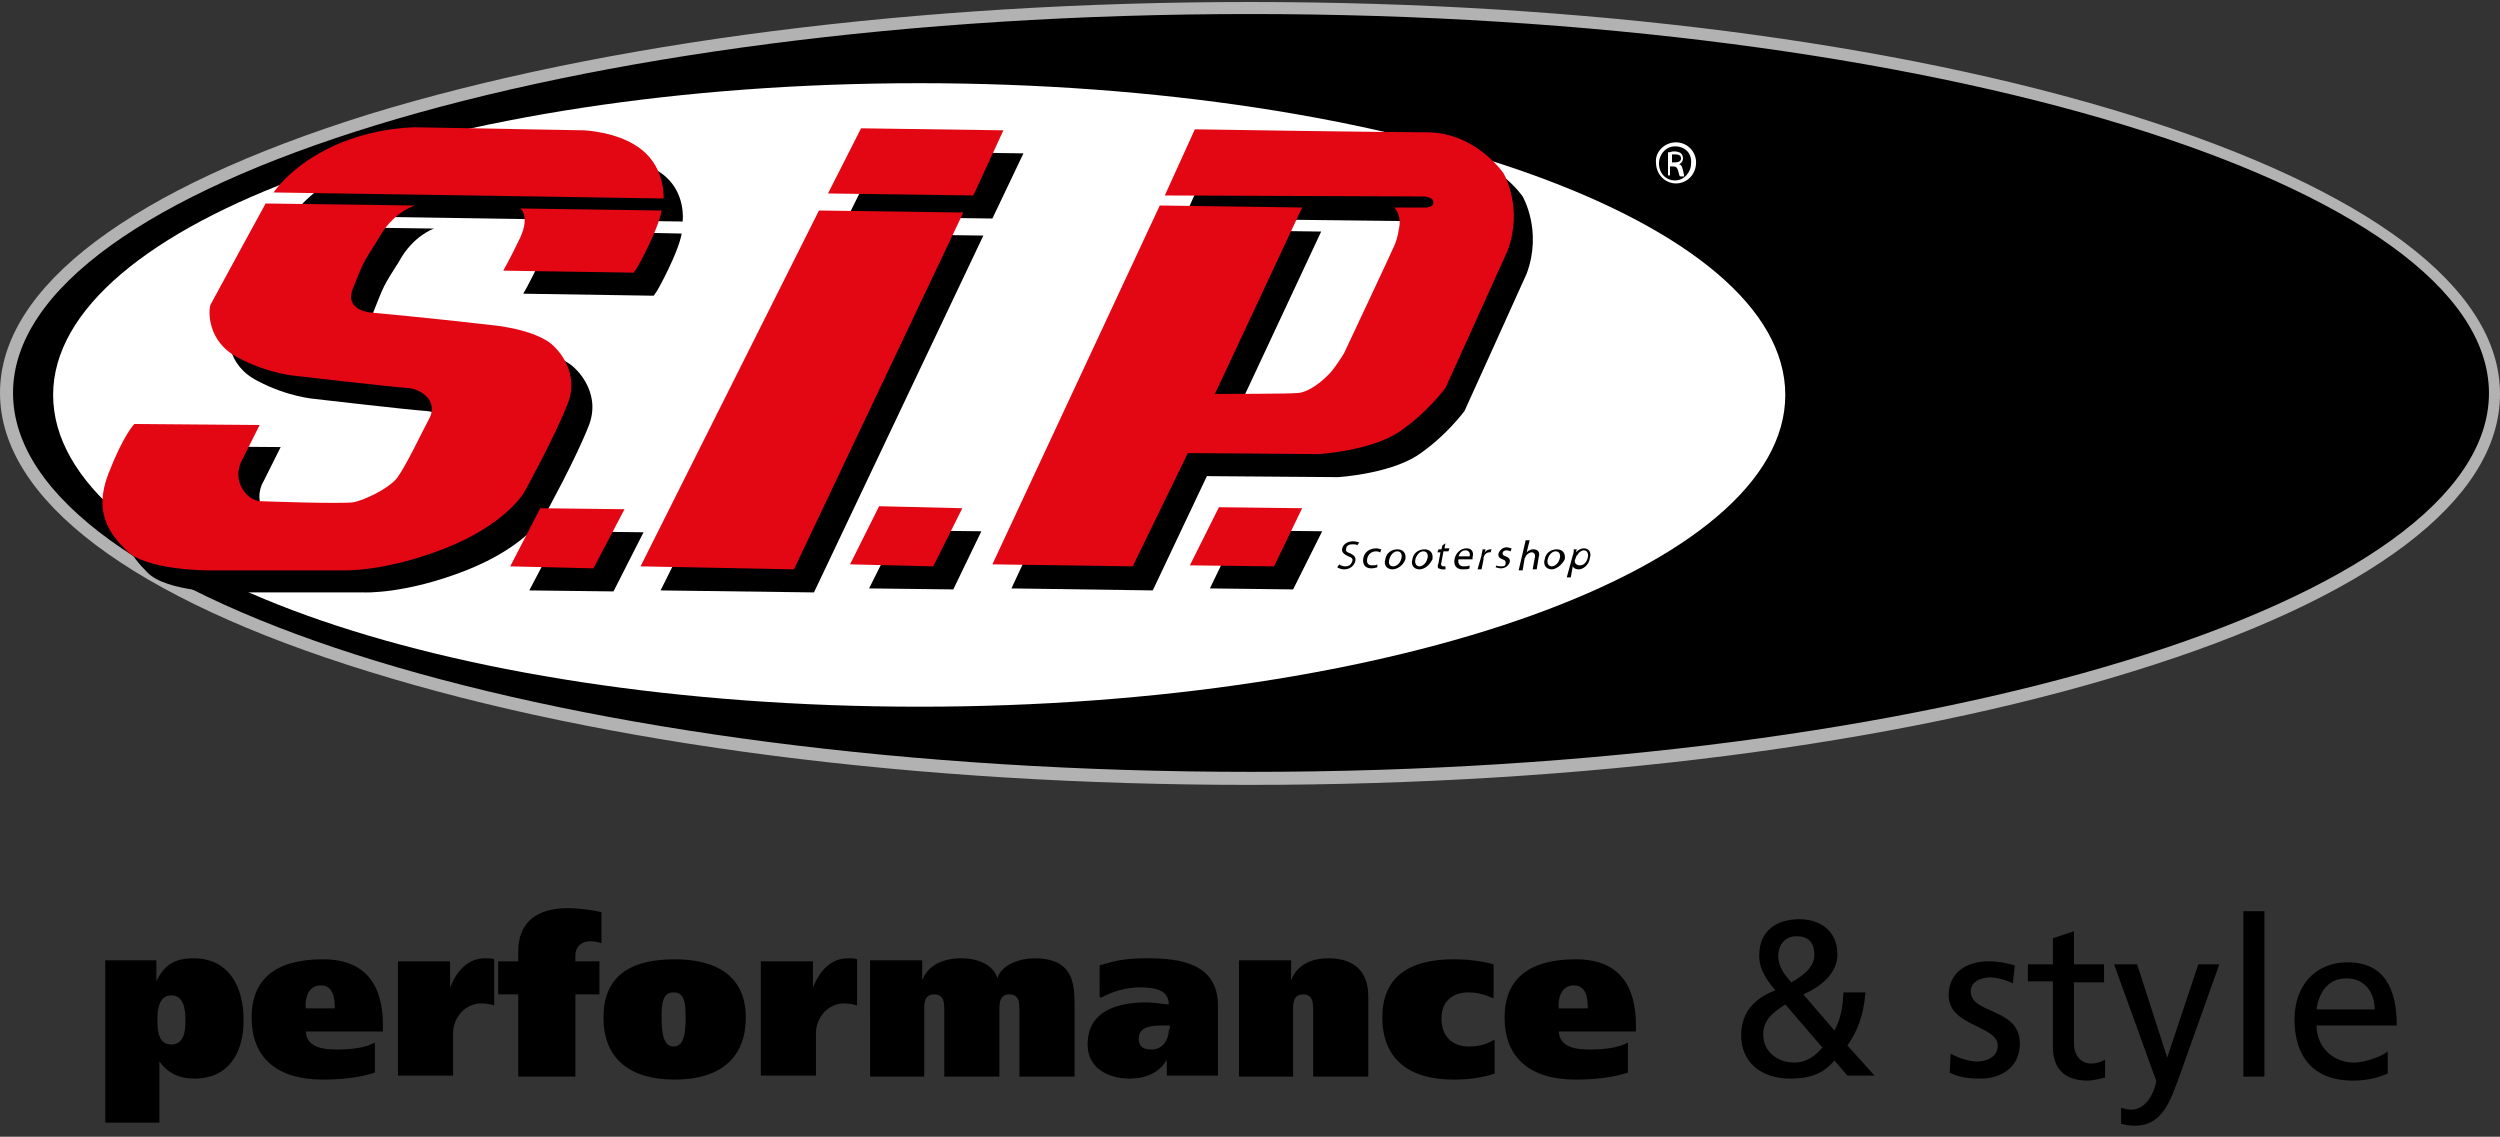
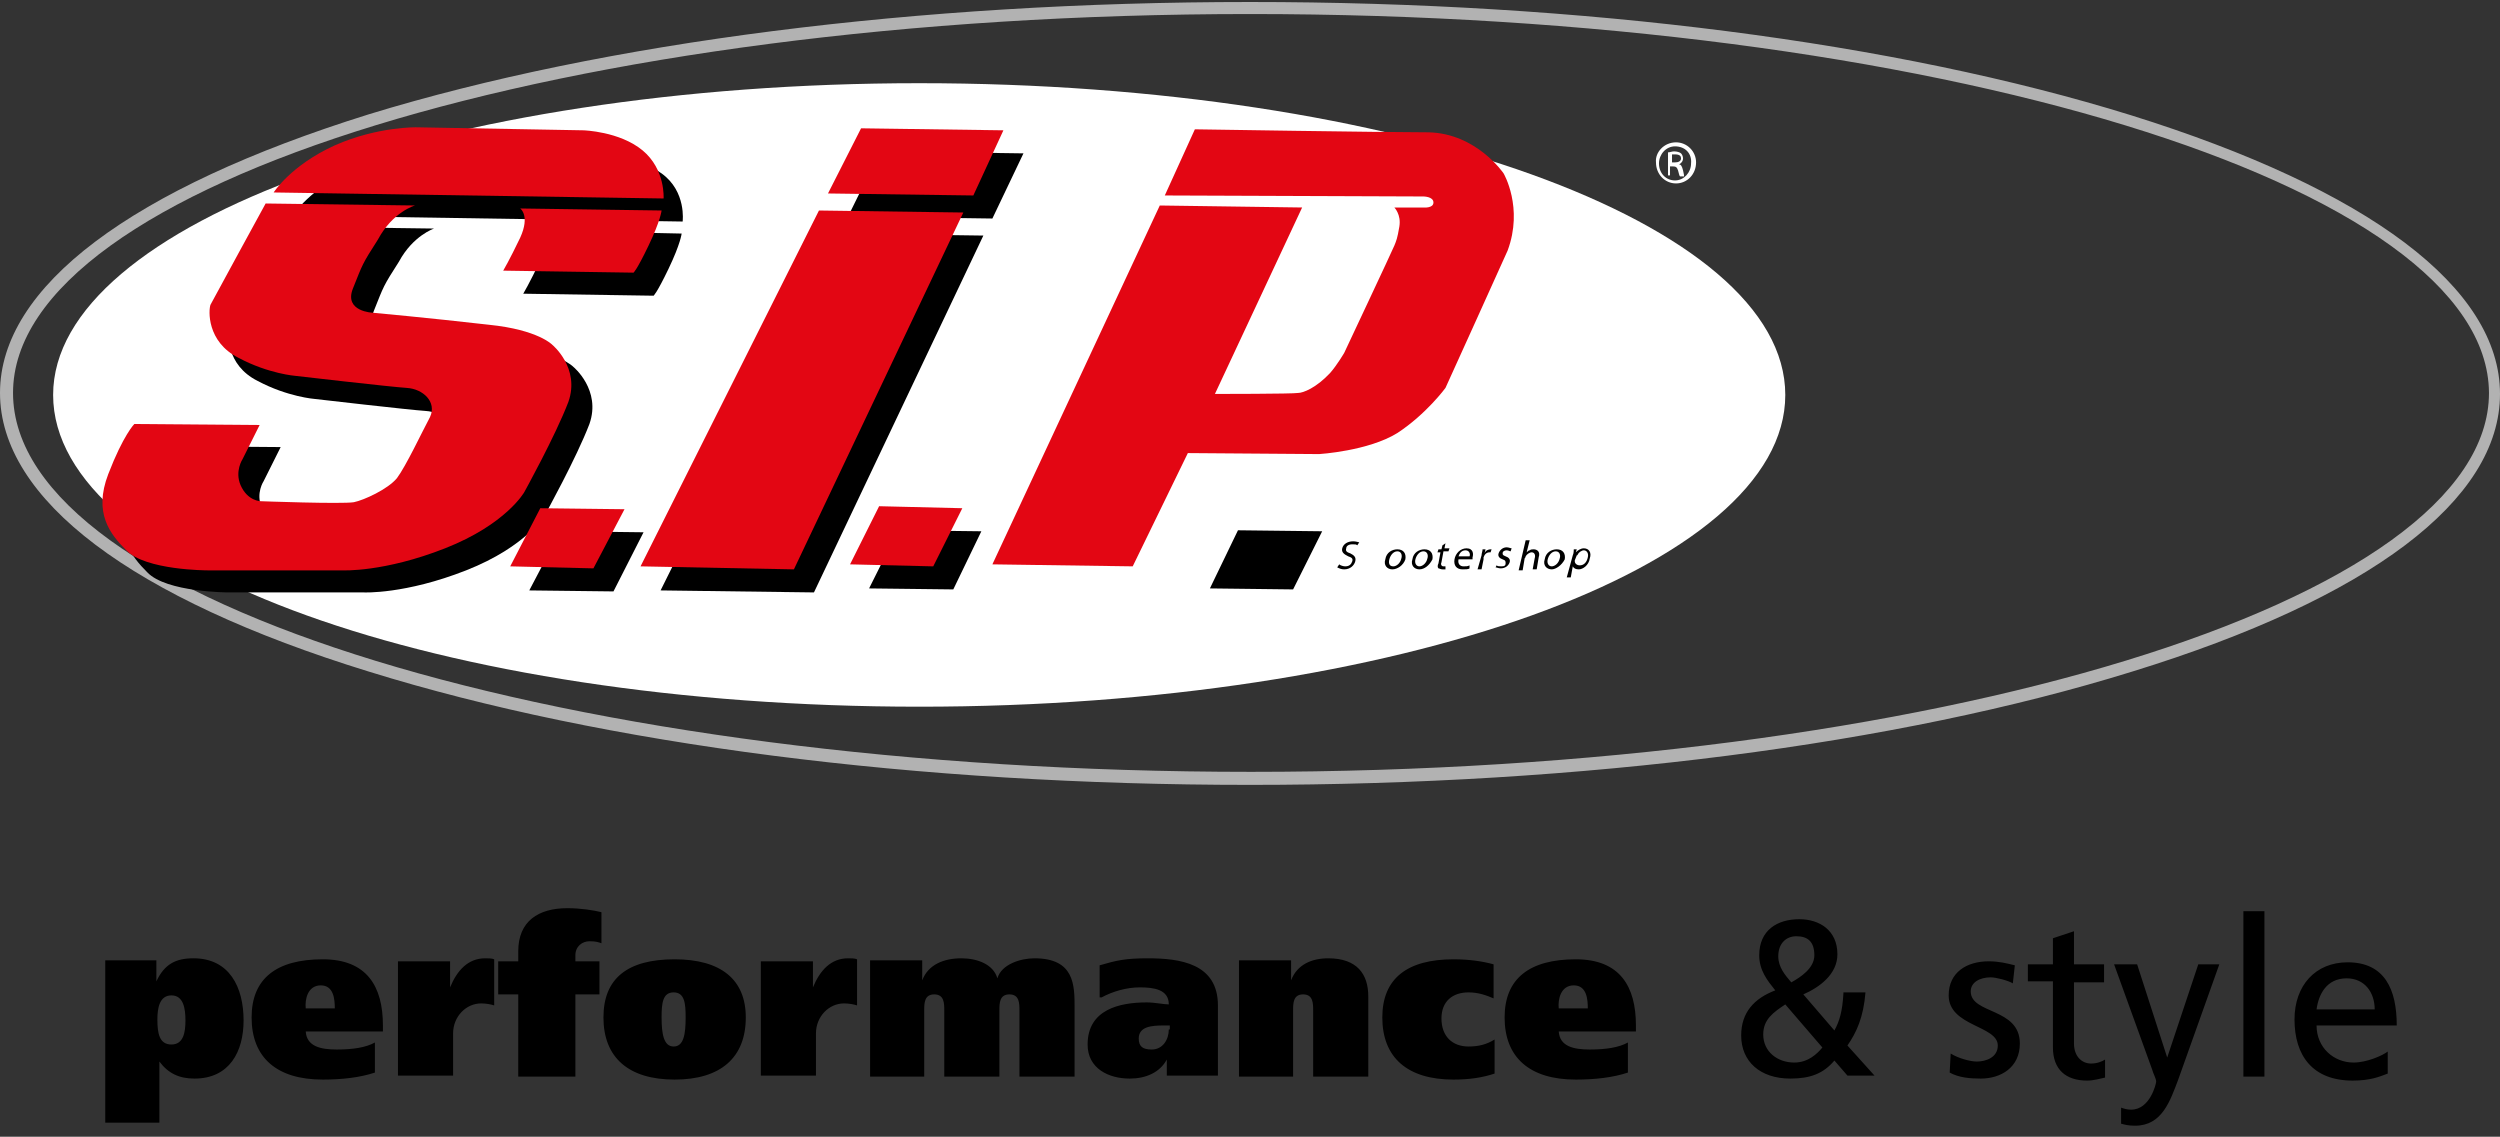
<svg xmlns="http://www.w3.org/2000/svg" version="1.1" id="Ebene_1" x="0px" y="0px" viewBox="0 0 249.4 113.4" style="enable-background:new 0 0 249.4 113.4;" xml:space="preserve">
  <rect x="0" y="0" width="249.4" height="113.4" fill="#333333" stroke="none" />
  <style type="text/css">
	.st0{fill:#B2B2B2;}
	.st1{fill:#FFFFFF;}
	.st2{fill-rule:evenodd;clip-rule:evenodd;}
	.st3{fill-rule:evenodd;clip-rule:evenodd;fill:#E30613;}
</style>
  <g>
    <path d="M231.1,100.7c0.2-1.5,1-3.1,3-3.1c1.8,0,2.8,1.4,2.8,3.1H231.1z M238.2,104.9c-0.5,0.4-2.1,1.1-3.4,1.1   c-2,0-3.7-1.5-3.7-3.7h8c0-3.6-1.2-6.3-4.9-6.3c-3.2,0-5.3,2.3-5.3,5.7c0,3.6,1.8,6.1,5.8,6.1c1.8,0,2.7-0.4,3.5-0.7V104.9z    M223.8,107.4h2.1V90.9h-2.1V107.4z M211.6,112.1c0.4,0.1,0.7,0.2,1.4,0.2c2.7,0,3.5-2.5,4.3-4.6l4.1-11.5h-2.1l-3.1,9.3h0l-3-9.3   h-2.3l3.8,10.5c0.1,0.4,0.4,0.9,0.4,1.2c0,0.2-0.6,2.8-2.5,2.8c-0.4,0-0.7-0.1-1-0.2L211.6,112.1z M209.9,96.2h-3v-3.3l-2.1,0.7   v2.6h-2.5v1.7h2.5v6.6c0,2.2,1.3,3.3,3.4,3.3c0.7,0,1.3-0.2,1.8-0.3v-1.8c-0.3,0.2-0.8,0.4-1.4,0.4c-0.9,0-1.7-0.7-1.7-2v-6.1h3   V96.2z M194.5,107c0.9,0.5,2,0.6,3.1,0.6c2,0,3.9-1.1,3.9-3.5c0-3.6-4.9-2.9-4.9-5.2c0-0.9,0.9-1.4,2-1.4c0.5,0,1.7,0.3,2.2,0.6   l0.2-1.8c-0.8-0.2-1.6-0.4-2.6-0.4c-2.2,0-4,1.1-4,3.4c0,3.1,4.9,3,4.9,5c0,1.2-1.2,1.6-2.1,1.6c-0.6,0-1.8-0.3-2.6-0.8L194.5,107z    M177.4,95.4c0-1.3,0.8-2,1.8-2c1.1,0,1.8,0.5,1.8,1.9c0,1.3-1.4,2.2-2.3,2.7C178.1,97.3,177.4,96.5,177.4,95.4 M175.9,103.2   c0-1.5,1-2.2,2.2-3l3.7,4.3c-0.5,0.6-1.4,1.5-2.8,1.5C177.3,106,175.9,104.9,175.9,103.2 M183.9,99.1c-0.1,1.8-0.4,2.8-0.9,3.7   l-3.1-3.6c1.6-0.7,3.4-2,3.4-4c0-2.4-1.8-3.5-3.8-3.5c-2.2,0-4,1.1-4,3.6c0,1.5,0.8,2.5,1.6,3.5c-2.1,0.8-3.4,2.2-3.4,4.5   c0,2.6,1.9,4.3,4.9,4.3c2,0,3.3-0.5,4.4-1.8l1.3,1.5h2.7l-2.7-3c0.9-1.3,1.6-2.8,1.8-5.3H183.9z M163.2,103v-0.7   c0-3.9-1.6-6.6-6-6.6c-4.6,0-7.1,1.9-7.1,5.8c0,4,2.5,6.2,7.1,6.2c1.9,0,3.7-0.2,5.2-0.7v-3c-0.9,0.5-2.2,0.7-3.8,0.7   c-1.6,0-3-0.3-3.1-1.8H163.2z M155.5,100.6c-0.1-0.9,0.2-2.3,1.5-2.3c1.3,0,1.4,1.4,1.4,2.3H155.5z M149.1,103.7   c-0.8,0.5-1.6,0.7-2.6,0.7c-1.6,0-2.7-1-2.7-2.8c0-1.7,1.1-2.6,2.7-2.6c1,0,1.8,0.3,2.5,0.6v-3.4c-1.1-0.3-2.4-0.5-4-0.5   c-4.6,0-7.1,1.9-7.1,5.8c0,4,2.5,6.2,7.1,6.2c1.6,0,2.9-0.2,4.1-0.6V103.7z M123.5,107.4h5.5v-6.6c0-0.7,0-1.6,1-1.6   c1,0,1,0.9,1,1.6v6.6h5.5v-8c0-2.2-1.1-3.8-4-3.8c-1.6,0-3.1,0.6-3.7,2.2h0v-2h-5.2V107.4z M116.6,102.7c0,1-0.6,2-1.7,2   c-0.9,0-1.3-0.3-1.3-1.1c0-1.2,1.3-1.3,2.5-1.3h0.6V102.7z M109.9,99.5c1.1-0.6,2.5-1,3.8-1c1.4,0,2.9,0.2,2.9,1.7   c-0.5,0-1.4-0.2-2.2-0.2c-2.7,0-5.9,0.7-5.9,4.2c0,2.4,2.1,3.4,4.2,3.4c1.6,0,3-0.6,3.7-1.9h0v1.6h5.1v-7c0-4.2-3.8-4.7-7-4.7   c-2.2,0-3.1,0.2-4.8,0.7V99.5z M86.7,107.4h5.5v-6.6c0-0.7,0-1.6,1-1.6c1,0,1,0.9,1,1.6v6.6h5.5v-6.6c0-0.7,0-1.6,1-1.6   c1,0,1,0.9,1,1.6v6.6h5.5v-6.9c0-2.2,0-4.9-4-4.9c-1.4,0-3.3,0.6-3.7,2h0c-0.4-1.4-2-2-3.6-2c-1.7,0-3.3,0.6-3.9,2.2h0v-2h-5.2   V107.4z M75.9,95.9v11.4h5.5v-4.2c0-1.7,1.3-3,2.8-3c0.5,0,1,0.1,1.3,0.2v-4.6c-0.2-0.1-0.6-0.1-0.9-0.1c-1.7,0-2.8,1.2-3.5,2.9h0   v-2.6H75.9z M66,101.5c0-1.4,0.1-2.5,1.2-2.5c1.1,0,1.2,1.1,1.2,2.5c0,1.7-0.2,2.9-1.2,2.9C66.2,104.4,66,103.1,66,101.5    M60.2,101.5c0,4,2.5,6.2,7.1,6.2c4.6,0,7.1-2.2,7.1-6.2c0-3.8-2.5-5.8-7.1-5.8C62.6,95.7,60.2,97.6,60.2,101.5 M51.6,107.4h5.8   v-8.2h2.4v-3.3h-2.4v-0.6c0-0.9,0.7-1.4,1.4-1.4c0.7,0,0.9,0.1,1.2,0.2V91c-0.8-0.2-2.1-0.4-3.4-0.4c-2.9,0-4.9,1.3-4.9,4.3v1h-2   v3.3h2V107.4z M39.7,95.9v11.4h5.5v-4.2c0-1.7,1.3-3,2.8-3c0.5,0,1,0.1,1.3,0.2v-4.6c-0.2-0.1-0.6-0.1-0.9-0.1   c-1.7,0-2.8,1.2-3.5,2.9h0v-2.6H39.7z M38.2,103v-0.7c0-3.9-1.6-6.6-6-6.6c-4.6,0-7.1,1.9-7.1,5.8c0,4,2.5,6.2,7.1,6.2   c1.9,0,3.7-0.2,5.2-0.7v-3c-0.9,0.5-2.2,0.7-3.8,0.7c-1.6,0-3-0.3-3.1-1.8H38.2z M30.5,100.6c-0.1-0.9,0.2-2.3,1.5-2.3   c1.3,0,1.4,1.4,1.4,2.3H30.5z M15.7,101.7c0-1.1,0.2-2.4,1.4-2.4c1.2,0,1.4,1.3,1.4,2.5c0,1.2-0.2,2.4-1.4,2.4   C15.9,104.2,15.7,103.1,15.7,101.7 M10.4,112h5.5v-6.1h0c0.9,1.2,2,1.7,3.5,1.7c3.5,0,4.9-2.7,4.9-5.8c0-3.3-1.4-6.2-5-6.2   c-1.8,0-2.9,0.6-3.7,2.3h0v-2.1h-5.1V112z" />
  </g>
  <g>
-     <path d="M248.8,39.2c0,21.2-55.6,38.4-124.1,38.4C56.2,77.7,0.6,60.5,0.6,39.2C0.6,18,56.2,0.8,124.7,0.8   C193.3,0.8,248.8,18,248.8,39.2" />
    <path class="st0" d="M124.7,78.3c-33.2,0-64.4-4-87.9-11.3C13.1,59.7,0,49.8,0,39.2s13.1-20.4,36.8-27.8   C60.3,4.2,91.5,0.2,124.7,0.2c33.2,0,64.4,4,87.9,11.3c23.7,7.4,36.8,17.2,36.8,27.8S236.4,59.7,212.7,67   C189.2,74.3,157.9,78.3,124.7,78.3z M124.7,1.4C56.6,1.4,1.3,18.4,1.3,39.2c0,20.9,55.4,37.8,123.5,37.8s123.5-17,123.5-37.8   C248.2,18.4,192.8,1.4,124.7,1.4z" />
    <path class="st1" d="M5.3,39.4C5.3,22.3,44,8.3,91.7,8.3c47.7,0,86.4,13.9,86.4,31.1s-38.7,31.1-86.4,31.1   C44,70.5,5.3,56.6,5.3,39.4" />
    <polygon class="st2" points="55.9,53 64.2,53.1 61.2,59 52.8,58.9  " />
    <polygon class="st2" points="81.2,59.1 65.9,58.9 83.6,23.3 98.1,23.5  " />
    <polygon class="st2" points="89.6,52.9 97.9,53 95.1,58.8 86.7,58.7  " />
    <polygon class="st2" points="84.6,21.6 87.8,15.1 102.1,15.3 99,21.8  " />
-     <path class="st2" d="M118.1,21.8l3-6.6c0,0,18.7,0.3,23.3,0.3c4.8,0.1,7.5,4.1,7.5,4.1s2,3.4,0.4,7.7c-0.3,0.7-6.2,13.7-6.2,13.7   s-1.9,2.6-4.8,4.5c-2.9,1.8-7.8,2.1-7.8,2.1l-13.1-0.1L115,58.9l-14.1-0.2l16.7-35.8l14.2,0.2l-8.7,18.6c0,0,7.8,0,8.3-0.1   c0.5,0,1.8-0.5,3.2-2c0.7-0.8,1.4-2,1.4-2s4.8-10.2,5-10.7c0.2-0.5,0.2-0.8,0.4-2c0.2-1.2-0.4-1.7-0.4-1.7l2.9,0c0,0,1,0.1,1-0.5   c0-0.6-1-0.6-1-0.6L118.1,21.8z" />
    <polygon class="st2" points="120.7,58.7 129,58.8 131.9,53 123.5,52.9  " />
    <path class="st2" d="M29.2,21.5l38.9,0.6c0,0,0.4-3-2.1-4.8c-2.4-1.7-5.9-2-5.9-2l-16.6-0.3c0,0-3.9-0.1-8.2,1.8   C30.9,18.8,29.2,21.5,29.2,21.5" />
    <path class="st2" d="M53.9,23.1c0,0,1,0.7,0,2.9c-1.1,2.3-1.7,3.3-1.7,3.3l13,0.2c0,0,0.3-0.2,1.5-2.7c1.2-2.5,1.3-3.5,1.3-3.5   L54,23L53.9,23.1z" />
    <path class="st2" d="M43.3,22.8l-14.9-0.2c0,0-5.3,9.7-5.5,10.1c-0.2,0.5-0.4,3.7,2.8,5.3c3,1.6,5.7,1.8,5.7,1.8s9.5,1.1,11.1,1.2   c1.6,0.1,3,1.4,2.3,2.9c-0.8,1.5-2.4,4.9-3.3,6.1c-0.9,1.1-3.3,2.2-4.3,2.4c-1,0.2-9.1-0.2-9.1-0.2s-1.3,0-2-1.6   c-0.6-1.4,0.2-2.6,0.2-2.6l1.7-3.4l-12.5-0.1c0,0-1.1,1.1-2.6,5c-1.5,3.9,0.2,6,1.8,7.6c1.9,2,8.1,2,8.1,2l13.5,0   c0,0,4.1,0.2,10.2-2.2s7.9-5.6,7.9-5.6s3.1-5.6,4.4-9c1.2-3.4-1.6-5.7-1.6-5.7s-1.4-1.5-6.3-2c-6.1-0.7-11.6-1.2-11.6-1.2   s-2.9-0.1-2-2.4c1-2.5,0.9-2.4,2.5-4.9C41.2,23.5,43.3,22.8,43.3,22.8" />
    <polygon class="st3" points="53.9,50.7 62.3,50.8 59.2,56.7 50.9,56.5  " />
    <polygon class="st3" points="79.2,56.8 63.9,56.5 81.7,21 96.1,21.2  " />
    <polygon class="st3" points="87.7,50.5 96,50.7 93.1,56.5 84.8,56.3  " />
    <polygon class="st3" points="82.6,19.3 85.9,12.8 100.1,13 97.1,19.5  " />
    <path class="st3" d="M116.2,19.5l3-6.6c0,0,18.7,0.3,23.3,0.3c4.8,0.1,7.5,4.1,7.5,4.1s2,3.4,0.4,7.7c-0.3,0.7-6.2,13.7-6.2,13.7   s-1.9,2.6-4.8,4.5c-2.9,1.8-7.8,2.1-7.8,2.1l-13.1-0.1l-5.5,11.3L99,56.3l16.7-35.8l14.2,0.2l-8.7,18.6c0,0,7.8,0,8.3-0.1   c0.5,0,1.8-0.5,3.2-2c0.7-0.8,1.4-2,1.4-2s4.8-10.2,5-10.7c0.2-0.5,0.3-0.7,0.5-1.9c0.2-1.2-0.5-1.9-0.5-1.9l2.9,0c0,0,1,0.1,1-0.5   c0-0.6-1-0.6-1-0.6L116.2,19.5z" />
-     <polygon class="st3" points="118.7,56.4 127.1,56.5 129.9,50.7 121.6,50.6  " />
    <path class="st3" d="M27.3,19.2l38.9,0.6c0,0,0.2-2.9-2.1-4.8c-2.3-1.9-5.9-2-5.9-2l-16.6-0.3c0,0-3.9-0.1-8.2,1.8   C29,16.5,27.3,19.2,27.3,19.2" />
    <path class="st3" d="M51.9,20.8c0,0,1,0.7,0,2.9C50.8,26,50.2,27,50.2,27l13,0.2c0,0,0.3-0.2,1.5-2.7c1.2-2.5,1.3-3.5,1.3-3.5   l-14-0.2L51.9,20.8z" />
    <path class="st3" d="M41.4,20.5l-14.9-0.2c0,0-5.3,9.7-5.5,10.1c-0.2,0.5-0.4,3.7,2.8,5.3c3,1.6,5.7,1.8,5.7,1.8s9.5,1.1,11.1,1.2   c1.6,0.1,3,1.4,2.3,2.9c-0.8,1.5-2.4,4.9-3.3,6.1c-0.9,1.1-3.3,2.2-4.3,2.4C34.1,50.3,26,50,26,50s-1.3,0-2-1.6   c-0.6-1.4,0.2-2.6,0.2-2.6l1.7-3.4l-12.5-0.1c0,0-1.1,1.1-2.6,5c-1.5,3.9,0.2,6,1.8,7.6c1.9,2,8.1,2,8.1,2l13.5,0   c0,0,4.1,0.2,10.2-2.2s7.9-5.6,7.9-5.6s3.1-5.6,4.4-9c1.2-3.4-1.6-5.7-1.6-5.7s-1.4-1.5-6.3-2c-6.1-0.7-11.6-1.2-11.6-1.2   s-2.9-0.1-2-2.4c1-2.5,0.9-2.4,2.5-4.9C39.2,21.1,41.4,20.5,41.4,20.5" />
    <path d="M133.6,56.3c0.1,0.1,0.4,0.2,0.6,0.2c0.4,0,0.6-0.2,0.7-0.5c0.1-0.3-0.1-0.4-0.4-0.5c-0.4-0.2-0.7-0.4-0.6-0.8   c0.1-0.4,0.5-0.7,1.1-0.7c0.3,0,0.5,0.1,0.6,0.1l-0.2,0.3c-0.1-0.1-0.2-0.1-0.5-0.1c-0.4,0-0.6,0.2-0.6,0.4   c-0.1,0.3,0.1,0.4,0.4,0.5c0.4,0.2,0.6,0.4,0.5,0.8c-0.1,0.4-0.5,0.8-1.1,0.8c-0.3,0-0.5-0.1-0.7-0.2L133.6,56.3z" />
-     <path d="M137.4,56.6c-0.1,0-0.3,0.1-0.6,0.1c-0.6,0-0.9-0.4-0.8-1c0.1-0.6,0.6-1,1.3-1c0.2,0,0.4,0.1,0.5,0.1l-0.1,0.3   c-0.1,0-0.2-0.1-0.4-0.1c-0.5,0-0.8,0.3-0.9,0.7c-0.1,0.5,0.1,0.7,0.5,0.7c0.2,0,0.4,0,0.5-0.1L137.4,56.6z" />
    <path d="M138.9,56.8c-0.5,0-0.9-0.4-0.7-1c0.1-0.7,0.7-1,1.2-1c0.6,0,0.9,0.4,0.8,1C140,56.4,139.4,56.8,138.9,56.8L138.9,56.8z    M139,56.5c0.3,0,0.7-0.3,0.8-0.8c0.1-0.3,0-0.7-0.4-0.7c-0.4,0-0.7,0.4-0.8,0.8C138.5,56.2,138.6,56.5,139,56.5L139,56.5z" />
    <path d="M141.6,56.8c-0.5,0-0.9-0.4-0.7-1c0.1-0.7,0.7-1,1.2-1c0.6,0,0.9,0.4,0.8,1C142.6,56.4,142.1,56.8,141.6,56.8L141.6,56.8z    M141.6,56.5c0.3,0,0.7-0.3,0.8-0.8c0.1-0.3,0-0.7-0.4-0.7c-0.4,0-0.7,0.4-0.8,0.8C141.1,56.2,141.3,56.5,141.6,56.5L141.6,56.5z" />
    <path d="M144.2,54.2l-0.1,0.5h0.5l-0.1,0.3H144l-0.2,1.1c-0.1,0.2,0,0.4,0.2,0.4c0.1,0,0.2,0,0.2,0l0,0.3c-0.1,0-0.2,0-0.3,0   c-0.2,0-0.3-0.1-0.4-0.1c-0.1-0.1-0.1-0.3,0-0.5l0.2-1.1h-0.3l0.1-0.3h0.3l0.1-0.4L144.2,54.2z" />
    <path d="M145.5,55.8c-0.1,0.5,0.2,0.7,0.5,0.7c0.3,0,0.4,0,0.6-0.1l0,0.3c-0.1,0.1-0.4,0.1-0.7,0.1c-0.6,0-0.9-0.4-0.8-1   c0.1-0.6,0.6-1.1,1.2-1.1c0.7,0,0.7,0.6,0.6,0.9c0,0.1,0,0.1,0,0.2L145.5,55.8z M146.6,55.5c0.1-0.2,0-0.6-0.4-0.6   c-0.4,0-0.6,0.3-0.7,0.6H146.6z" />
    <path d="M147.8,55.4c0-0.2,0.1-0.4,0.1-0.6h0.3l-0.1,0.4h0c0.1-0.3,0.4-0.4,0.6-0.4c0,0,0.1,0,0.1,0l-0.1,0.3c0,0-0.1,0-0.1,0   c-0.3,0-0.5,0.2-0.6,0.5c0,0.1,0,0.1,0,0.2l-0.2,1h-0.4L147.8,55.4z" />
    <path d="M149.3,56.4c0.1,0.1,0.3,0.1,0.5,0.1c0.3,0,0.4-0.1,0.4-0.3c0-0.2,0-0.3-0.3-0.4c-0.3-0.1-0.5-0.3-0.4-0.6   c0.1-0.3,0.4-0.6,0.8-0.6c0.2,0,0.4,0.1,0.5,0.1l-0.1,0.3c-0.1,0-0.2-0.1-0.4-0.1c-0.2,0-0.4,0.1-0.4,0.3c0,0.2,0.1,0.2,0.3,0.3   c0.3,0.1,0.5,0.3,0.4,0.6c-0.1,0.3-0.4,0.6-0.9,0.6c-0.2,0-0.4-0.1-0.5-0.1L149.3,56.4z" />
    <path d="M152.2,53.9h0.4l-0.3,1.2h0c0.1-0.1,0.2-0.2,0.3-0.2c0.1-0.1,0.3-0.1,0.4-0.1c0.3,0,0.7,0.2,0.5,0.8l-0.2,1.2h-0.4l0.2-1.1   c0.1-0.3,0-0.6-0.3-0.6c-0.2,0-0.5,0.2-0.6,0.4c0,0,0,0.1-0.1,0.2l-0.2,1.2h-0.4L152.2,53.9z" />
    <path d="M154.8,56.8c-0.5,0-0.9-0.4-0.7-1c0.1-0.7,0.7-1,1.2-1c0.6,0,0.9,0.4,0.8,1C155.8,56.4,155.2,56.8,154.8,56.8L154.8,56.8z    M154.8,56.5c0.3,0,0.7-0.3,0.8-0.8c0.1-0.3,0-0.7-0.4-0.7c-0.4,0-0.7,0.4-0.8,0.8C154.3,56.2,154.5,56.5,154.8,56.5L154.8,56.5z" />
    <path d="M156.9,55.4c0.1-0.2,0.1-0.5,0.1-0.6h0.3l-0.1,0.3h0c0.2-0.2,0.5-0.4,0.8-0.4c0.5,0,0.8,0.4,0.6,1   c-0.1,0.7-0.7,1.1-1.1,1.1c-0.3,0-0.5-0.1-0.6-0.3h0l-0.2,1.1h-0.4L156.9,55.4z M157.1,55.9c0,0,0,0.1,0,0.1c0,0.2,0.2,0.4,0.5,0.4   c0.4,0,0.7-0.3,0.8-0.8c0.1-0.4-0.1-0.7-0.4-0.7c-0.2,0-0.5,0.2-0.6,0.4c0,0,0,0.1-0.1,0.1L157.1,55.9z" />
    <path class="st1" d="M167.2,14.2c1.1,0,2,0.9,2,2c0,1.2-0.9,2.1-2,2.1c-1.1,0-2-0.9-2-2.1C165.1,15.2,166,14.2,167.2,14.2   L167.2,14.2z M167.1,14.6c-0.9,0-1.6,0.8-1.6,1.7c0,1,0.7,1.7,1.6,1.7c0.9,0,1.6-0.8,1.6-1.7C168.8,15.3,168.1,14.6,167.1,14.6   L167.1,14.6z M166.8,17.5h-0.4v-2.3c0.2,0,0.4-0.1,0.6-0.1c0.3,0,0.6,0.1,0.7,0.2c0.1,0.1,0.2,0.3,0.2,0.5c0,0.3-0.2,0.5-0.4,0.6v0   c0.2,0,0.3,0.2,0.4,0.6c0.1,0.4,0.1,0.5,0.1,0.6h-0.4c-0.1-0.1-0.1-0.3-0.2-0.6c-0.1-0.3-0.2-0.4-0.5-0.4h-0.3V17.5z M166.8,16.2   h0.3c0.3,0,0.6-0.1,0.6-0.4c0-0.2-0.1-0.4-0.6-0.4c-0.1,0-0.2,0-0.3,0V16.2z" />
  </g>
</svg>